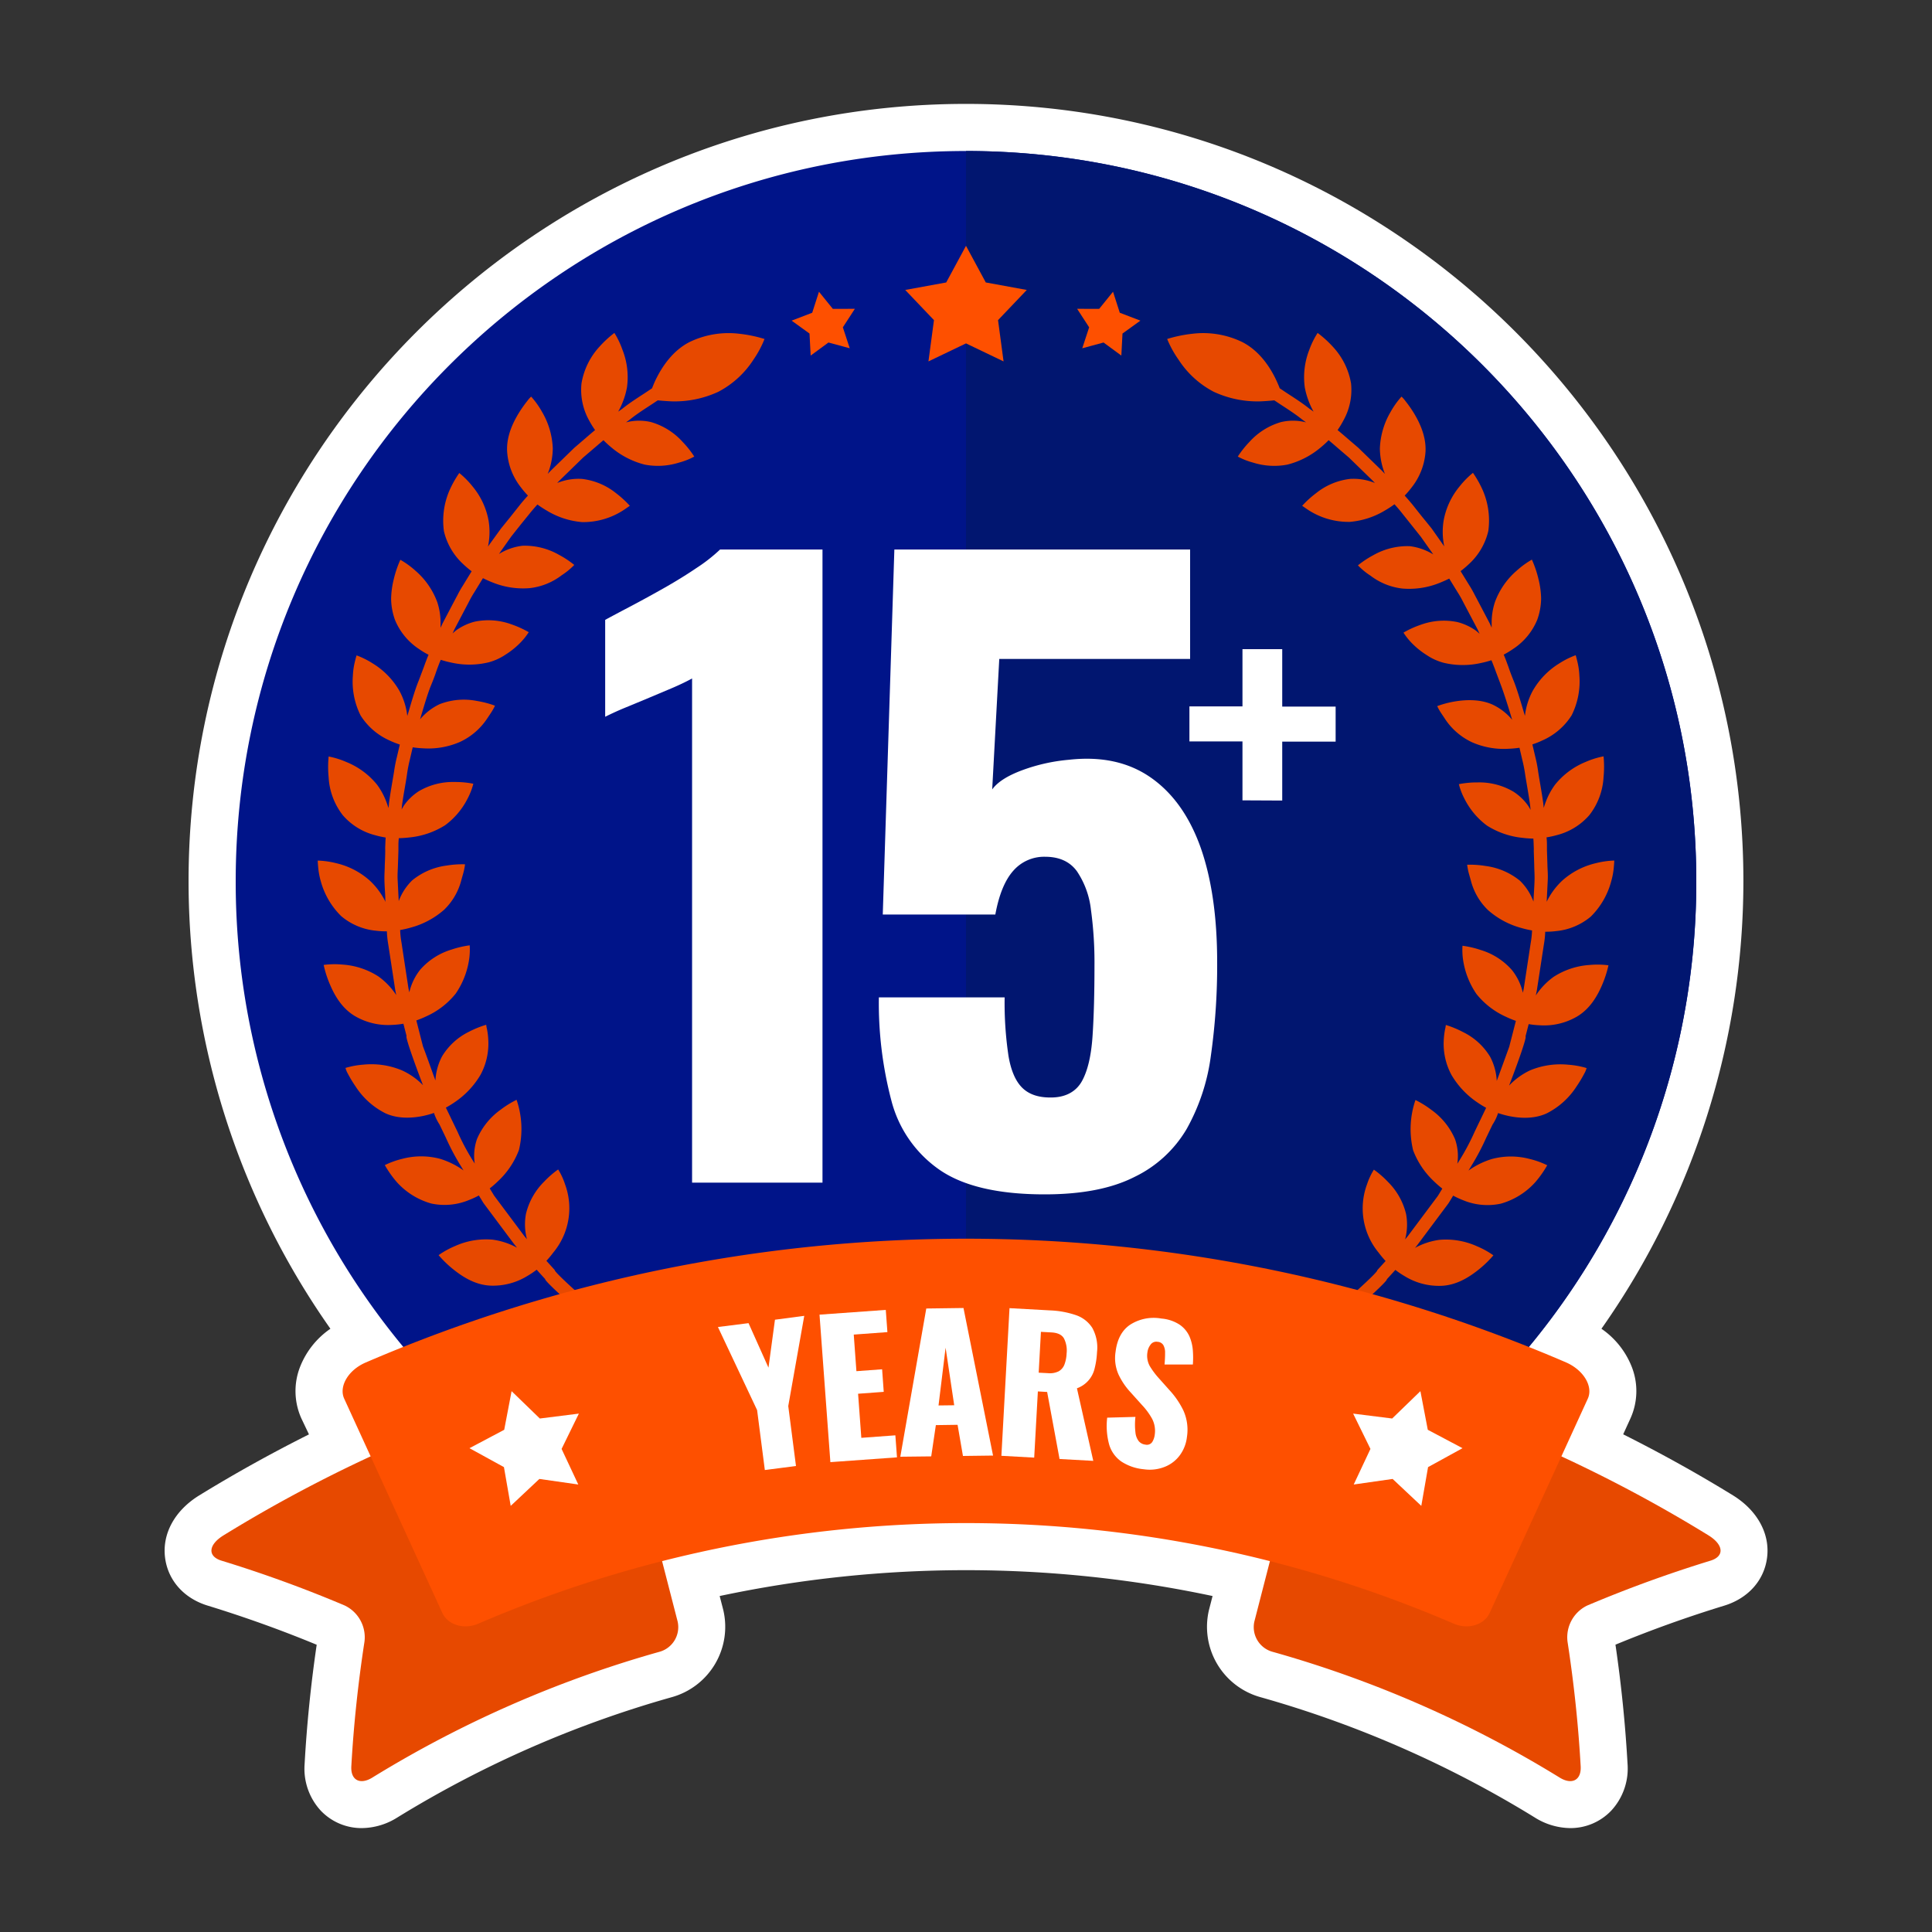
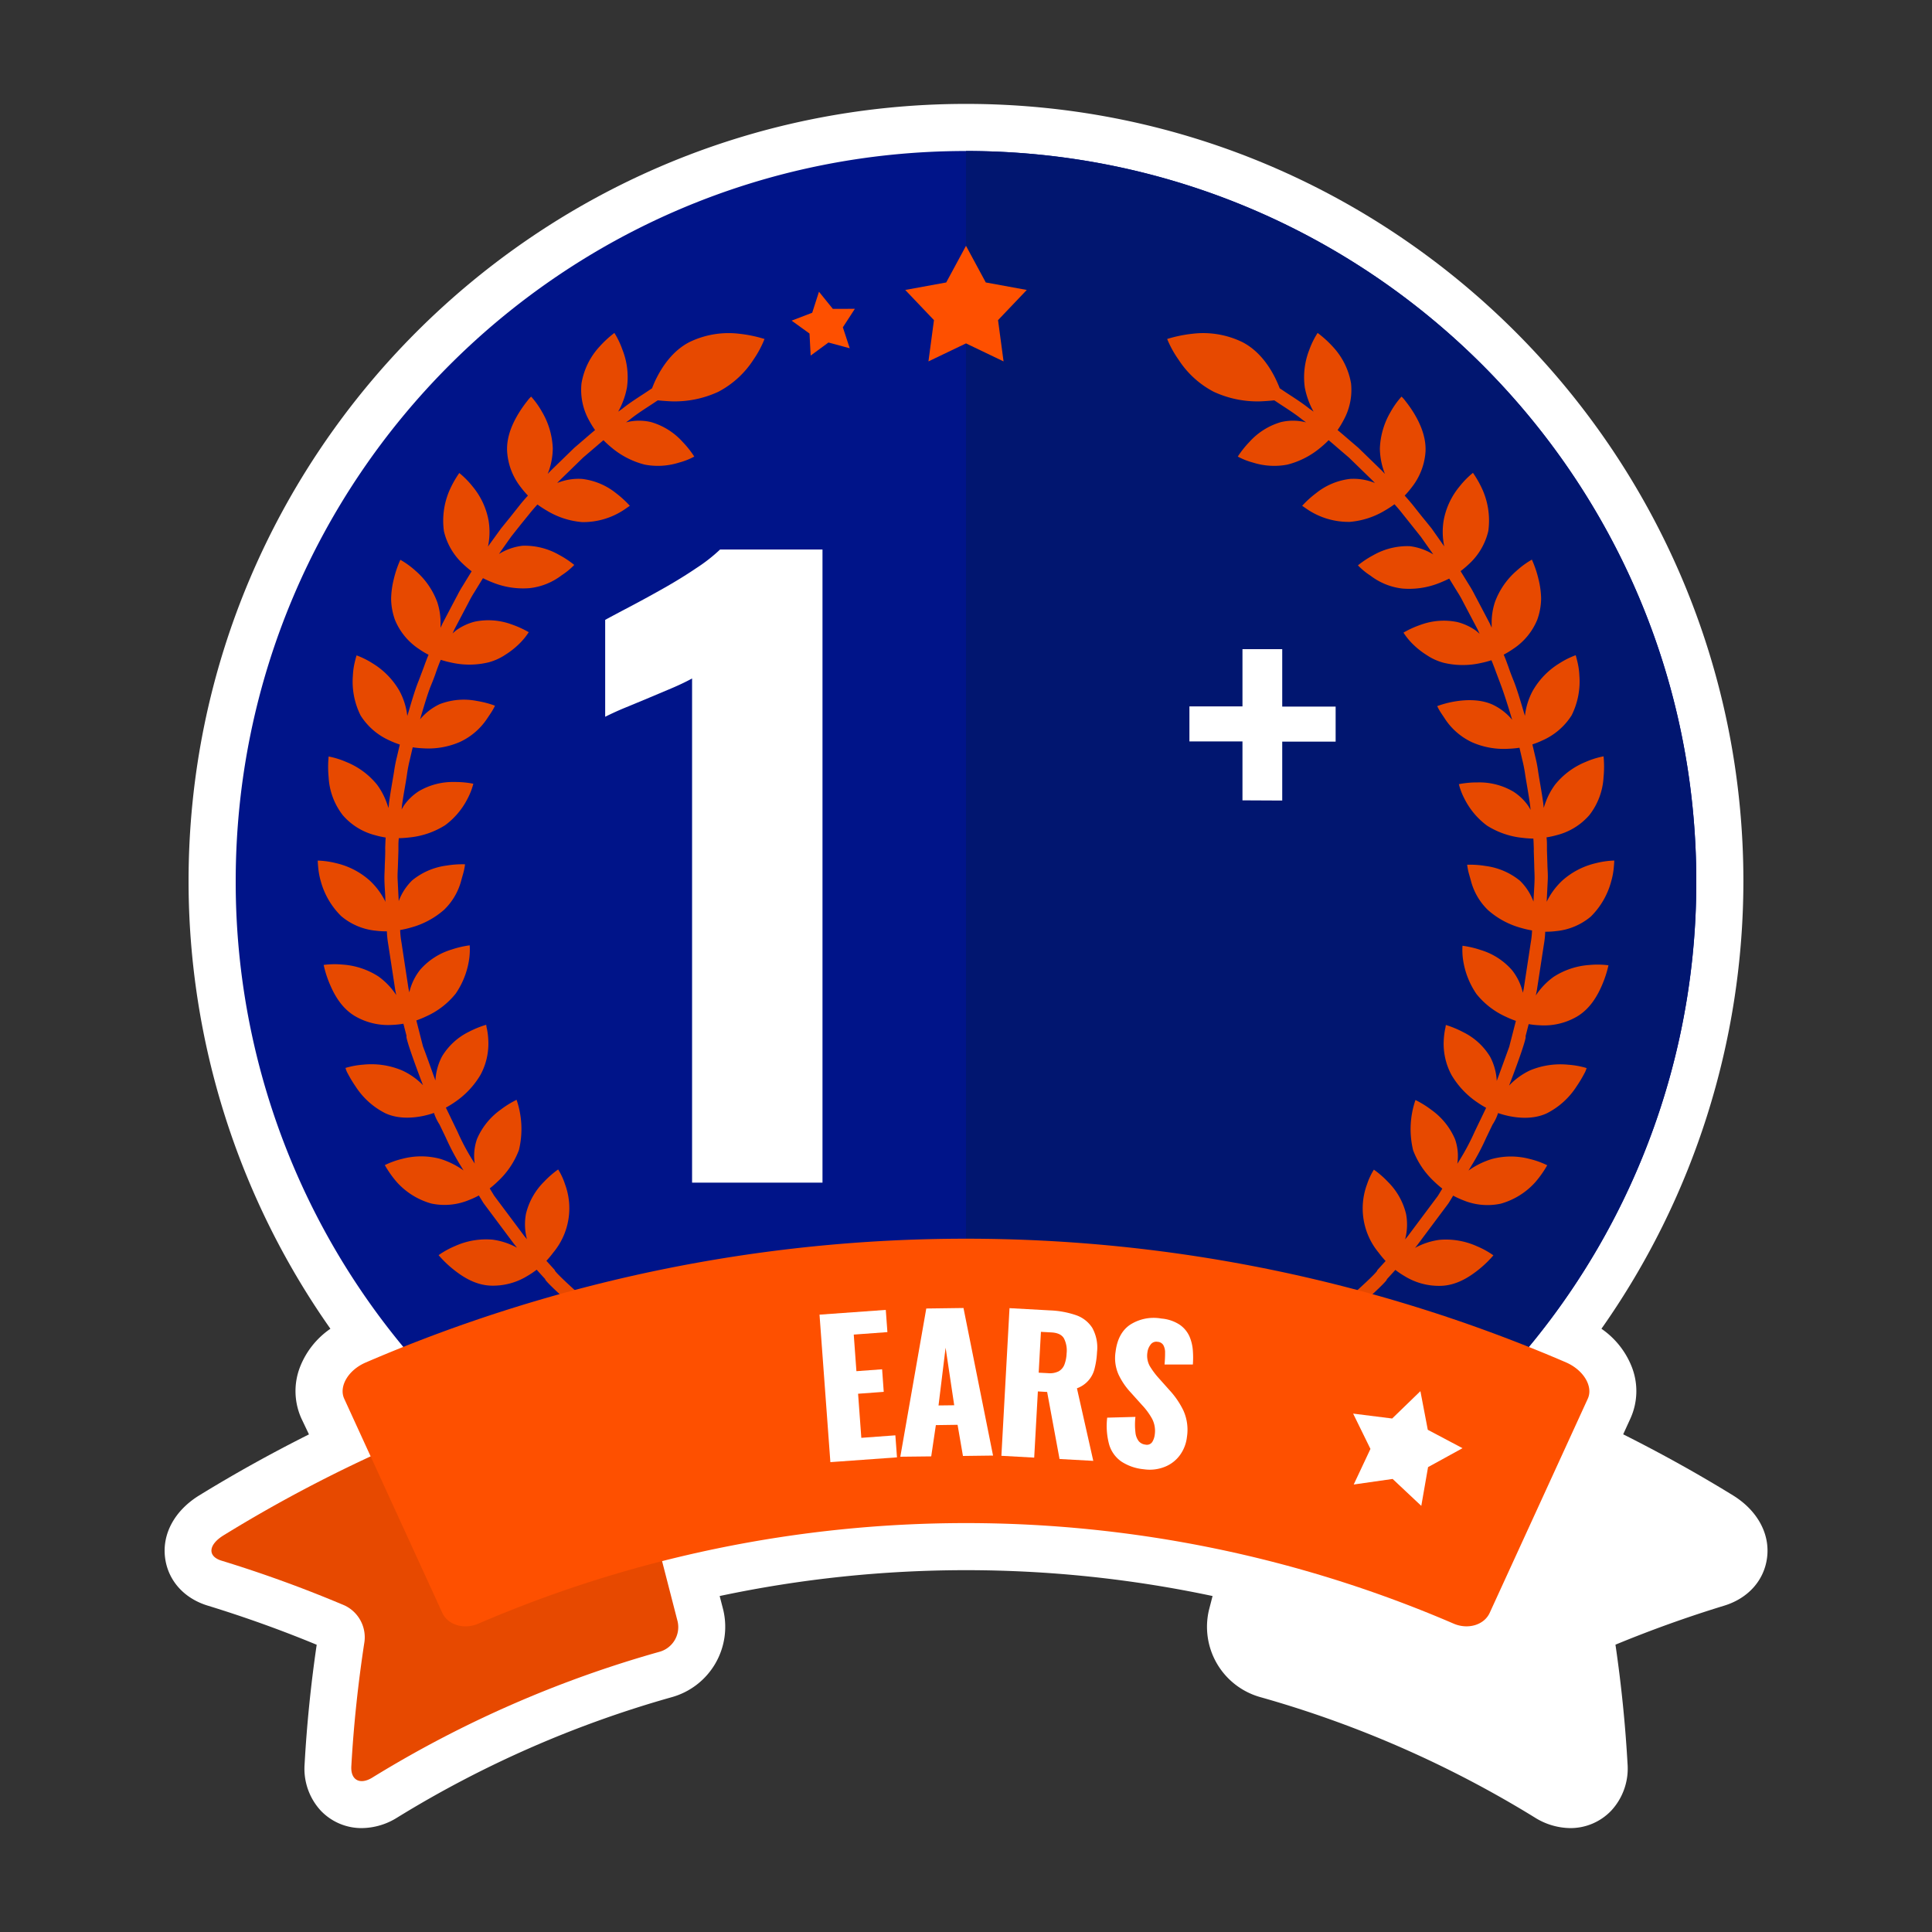
<svg xmlns="http://www.w3.org/2000/svg" viewBox="0 0 500 500">
  <rect x="0" y="0" width="500" height="500" fill="#333333" stroke="none" />
  <defs>
    <style>.cls-1{fill:#fff;}.cls-2{fill:#001489;}.cls-3{fill:#011670;}.cls-4{fill:#e74900;}.cls-5{fill:#fe5000;}</style>
  </defs>
  <g id="OBJECTS">
    <path class="cls-1" d="M406.38,473.11a17.59,17.59,0,0,1-9.19-2.75,280.64,280.64,0,0,0-71-31.14,18.9,18.9,0,0,1-13.32-22.52l.94-3.65a307.37,307.37,0,0,0-127.56,0l.93,3.6a18.91,18.91,0,0,1-13.3,22.57,280.67,280.67,0,0,0-71.06,31.15,17.55,17.55,0,0,1-9.17,2.74A14.56,14.56,0,0,1,83,468.58a16,16,0,0,1-4.17-12c.57-10.26,1.62-20.63,3.13-30.92-9.11-3.77-18.56-7.16-28.12-10.1-6.16-1.85-10.34-6.48-11.11-12.37-.82-6.21,2.47-12.24,8.78-16.15,9.09-5.59,18.62-10.89,28.45-15.82L78,367.1a17.21,17.21,0,0,1-.32-13.41,21.49,21.49,0,0,1,7.83-9.81A201.38,201.38,0,0,1,48.8,228.08C48.8,117.14,139.06,26.89,250,26.89s201.19,90.25,201.19,201.19a201.37,201.37,0,0,1-36.74,115.8,21.54,21.54,0,0,1,7.83,9.81,17.16,17.16,0,0,1-.35,13.46l-1.85,4.05c9.82,4.93,19.35,10.22,28.43,15.81,6.34,3.92,9.62,10,8.8,16.16-.77,5.89-4.95,10.52-11.17,12.4-9.5,2.91-18.94,6.3-28.06,10.07,1.51,10.29,2.56,20.66,3.13,30.87A16.05,16.05,0,0,1,417,468.58a14.56,14.56,0,0,1-10.66,4.53Z" />
    <path class="cls-2" d="M126.05,370.75H374A188.54,188.54,0,0,0,439,228.08c0-104.4-84.64-189-189-189s-189,84.64-189,189A188.54,188.54,0,0,0,126.05,370.75Z" />
    <path class="cls-3" d="M374,370.75A188.54,188.54,0,0,0,439,228.08c0-104.4-84.64-189-189-189V370.75Z" />
    <path class="cls-4" d="M413,223.39a19.7,19.7,0,0,0-8.72,4.54,18.53,18.53,0,0,0-4,5.45l.06-1.22c.07-1.52.15-3,.22-4.47s-.07-2.75-.09-3.89c-.07-2.29-.12-3.81-.12-3.81s0-.38,0-1.05,0-1.34-.11-2.23a23.49,23.49,0,0,0,2.77-.61,16.46,16.46,0,0,0,8.33-5.17,17.51,17.51,0,0,0,3.66-9.82,28,28,0,0,0,0-5.37,21.8,21.8,0,0,0-4.62,1.44,19.66,19.66,0,0,0-7.93,5.89,18.38,18.38,0,0,0-2.47,4.63c-.18.46-.32.92-.46,1.38-.05-.41-.09-.82-.13-1.23-.41-3-1-6-1.33-8.26a34.78,34.78,0,0,0-.73-3.74l-.75-3.2a22.73,22.73,0,0,0,2.64-1.05,17.06,17.06,0,0,0,7.52-6.48,19.6,19.6,0,0,0,2-10.28,18.7,18.7,0,0,0-.56-3.79c-.22-.94-.39-1.48-.39-1.48a21.29,21.29,0,0,0-4.31,2.16,19.85,19.85,0,0,0-6.83,7.09,17.82,17.82,0,0,0-2,6.43c-.13-.4-.24-.79-.36-1.19-.87-2.92-1.73-5.84-2.61-8s-1.33-3.56-1.33-3.56-.14-.36-.37-1-.47-1.26-.82-2.08a22.8,22.8,0,0,0,2.43-1.47,16.55,16.55,0,0,0,6.25-7.56,16.74,16.74,0,0,0,1-5.47,22.14,22.14,0,0,0-.67-5,27.72,27.72,0,0,0-1.72-5.09,22.29,22.29,0,0,0-3.91,2.84,19.7,19.7,0,0,0-5.65,8.14,17,17,0,0,0-.85,5.16c0,.5,0,1,0,1.46l-.51-1.12c-1.42-2.7-2.83-5.39-3.9-7.41-.51-1-1-1.84-1.36-2.4l-.55-.89-1.72-2.8a25.58,25.58,0,0,0,2.17-1.84,16.76,16.76,0,0,0,5-8.53,19.75,19.75,0,0,0-1.36-10.39,26.65,26.65,0,0,0-2.61-4.68,22,22,0,0,0-3.39,3.43,19.22,19.22,0,0,0-4.19,8.87,18.23,18.23,0,0,0,.15,6.74l-.7-1-2.58-3.66c-.9-1.11-1.73-2.15-2.44-3l-2.38-3s-.8-1-2.14-2.49a24.32,24.32,0,0,0,1.84-2.16,16.72,16.72,0,0,0,3.55-9.18c.21-3.85-1.42-7.39-3-10a32.07,32.07,0,0,0-2.21-3.15,8,8,0,0,0-1-1.13,21.68,21.68,0,0,0-2.8,3.92,20.08,20.08,0,0,0-2.8,9.52,18.51,18.51,0,0,0,1.31,6.56l-.86-.9-6-5.83-2.89-2.48s-1-.87-2.5-2.13a24.24,24.24,0,0,0,1.48-2.44,16.22,16.22,0,0,0,2-9.63A18.45,18.45,0,0,0,345,89.8,28,28,0,0,0,341,86.16a21.45,21.45,0,0,0-2.14,4.33,19.41,19.41,0,0,0-1.18,9.77,20.76,20.76,0,0,0,2.27,6.27c-.32-.23-.63-.47-1-.7-2.38-1.91-5-3.47-6.89-4.76l-.87-.58c-.32-.84-.73-1.79-1.25-2.83-1.59-3.14-4.21-6.93-8.35-9.09a23.19,23.19,0,0,0-12.95-2.2,34.79,34.79,0,0,0-6.58,1.36A26.84,26.84,0,0,0,305,93.07a24.15,24.15,0,0,0,9.11,8.32,26.89,26.89,0,0,0,12.1,2.48c1.38-.06,2.6-.16,3.58-.26l.49.32c1.84,1.26,4.4,2.78,6.73,4.65l1,.73a13.44,13.44,0,0,0-6.5-.07,17.58,17.58,0,0,0-8.17,5.14,25.22,25.22,0,0,0-3,3.78,17.79,17.79,0,0,0,3.92,1.55,18.15,18.15,0,0,0,8.92.53,21.56,21.56,0,0,0,8.58-4.41,25,25,0,0,0,2.09-1.91c1.48,1.24,2.44,2.09,2.44,2.09l2.83,2.42,5.87,5.71c.29.28.56.57.84.86a14.73,14.73,0,0,0-6.42-1.06,17.18,17.18,0,0,0-8.82,3.7A26.29,26.29,0,0,0,337,130.9l1,.69a19.11,19.11,0,0,0,11.33,3.47,20.93,20.93,0,0,0,9.18-3,25.39,25.39,0,0,0,2.38-1.56C362.19,131.94,363,133,363,133l2.32,2.91,2.39,3,2.52,3.57c.24.33.45.65.69,1a15,15,0,0,0-6.08-2.13,17.84,17.84,0,0,0-9.41,2.32,25.6,25.6,0,0,0-4,2.64,18.25,18.25,0,0,0,3.26,2.68,16.69,16.69,0,0,0,8.29,3.33,21,21,0,0,0,9.49-1.43c1-.4,1.88-.8,2.59-1.15l1.68,2.74s.2.31.54.87a25.84,25.84,0,0,1,1.33,2.34l3.81,7.24c.17.37.33.74.5,1.1-.35-.31-.69-.62-1.07-.9a14.4,14.4,0,0,0-4.68-2.14,17.44,17.44,0,0,0-9.57.73,24.77,24.77,0,0,0-4.38,2,17.14,17.14,0,0,0,2.68,3.23,21,21,0,0,0,3.29,2.56,14.63,14.63,0,0,0,4.36,2,21.17,21.17,0,0,0,9.69.08,25.13,25.13,0,0,0,2.74-.72c.35.81.6,1.54.8,2l.36,1s.53,1.39,1.31,3.48,1.69,4.93,2.55,7.78l.35,1.15a14.8,14.8,0,0,0-5.12-3.95c-3.21-1.43-6.91-1.25-9.62-.81a25.37,25.37,0,0,0-4.66,1.22s.18.41.55,1.06,1,1.52,1.65,2.53a17,17,0,0,0,6.84,5.78,20.41,20.41,0,0,0,9.42,1.67,26.52,26.52,0,0,0,2.83-.26l.73,3.13a35.43,35.43,0,0,1,.72,3.65c.34,2.2.89,5.13,1.3,8.08l.12,1.2c-.24-.4-.45-.81-.73-1.2a13.72,13.72,0,0,0-3.74-3.52,17.39,17.39,0,0,0-9.31-2.37,24.17,24.17,0,0,0-4.78.45,17.48,17.48,0,0,0,1.52,3.91,19.52,19.52,0,0,0,5.77,6.82,21.15,21.15,0,0,0,9.17,3.16,27.07,27.07,0,0,0,2.82.2c.08.87.08,1.65.11,2.19s0,1,0,1,.05,1.49.12,3.72c0,1.12.12,2.42.08,3.81s-.14,2.88-.22,4.37l-.06,1.21a14.56,14.56,0,0,0-3.48-5.38,17.59,17.59,0,0,0-8.87-3.83,25.22,25.22,0,0,0-4.81-.33,11.62,11.62,0,0,0,.19,1.18c.12.74.46,1.77.77,2.93a16.16,16.16,0,0,0,4.47,7.66,21.44,21.44,0,0,0,8.58,4.6,26.22,26.22,0,0,0,2.78.64,22.19,22.19,0,0,1-.34,3.2s-.89,5.88-1.79,11.76c-.07.4-.16.78-.24,1.17a14.67,14.67,0,0,0-2.84-5.89,17.45,17.45,0,0,0-8.1-5.19,25.07,25.07,0,0,0-4.69-1.09,17.63,17.63,0,0,0,.24,4.19,21.06,21.06,0,0,0,3.38,8.3,20.57,20.57,0,0,0,7.58,5.87,24.61,24.61,0,0,0,2.62,1.08l-.8,3.12-.93,3.6c-.76,2.1-1.78,4.9-2.8,7.69-.15.37-.28.75-.42,1.12a15,15,0,0,0-1.71-6.23,16.75,16.75,0,0,0-7-6.39,25.51,25.51,0,0,0-4.47-1.85,8.88,8.88,0,0,1-.21,1.17,20.42,20.42,0,0,0-.34,3,17,17,0,0,0,2,8.74,22,22,0,0,0,6.59,7.05,25.67,25.67,0,0,0,2.39,1.48l-1.39,2.9s-.65,1.34-1.61,3.35a60.53,60.53,0,0,1-3.83,7.23l-.63,1a13.14,13.14,0,0,0-.6-6.39,18,18,0,0,0-6.13-7.57,25.29,25.29,0,0,0-4.1-2.54,23.28,23.28,0,0,0-.61,13,21.37,21.37,0,0,0,5.41,8.06,25.08,25.08,0,0,0,2.15,1.87l-1.14,1.87-.61.82-7.13,9.54c-.24.31-.5.61-.75.92a15,15,0,0,0,.26-6.53,17.46,17.46,0,0,0-4.72-8.38,24.6,24.6,0,0,0-3.62-3.15,17.42,17.42,0,0,0-1.78,3.81,17.94,17.94,0,0,0,3,17.66,27.13,27.13,0,0,0,1.81,2.18l-2.16,2.38c.51.51-17.45,16.2-17.76,15.8l2.06,2.72c.32.41,18.69-15.64,18.17-16.16l2.22-2.44a22.48,22.48,0,0,0,2.35,1.59,16.94,16.94,0,0,0,9.58,2.53c3.91-.16,7.17-2.24,9.57-4.16a27.89,27.89,0,0,0,3.87-3.73,22.18,22.18,0,0,0-4.23-2.34,19.52,19.52,0,0,0-9.74-1.67,18.12,18.12,0,0,0-6.31,2.08c.26-.32.53-.63.79-1l7.29-9.76s.23-.3.62-.84l1.17-1.92a22.87,22.87,0,0,0,2.56,1.18,16.46,16.46,0,0,0,9.76.9,18.85,18.85,0,0,0,8.94-5.57,27.45,27.45,0,0,0,3.08-4.37,22,22,0,0,0-4.53-1.63,19,19,0,0,0-9.76,0,20.87,20.87,0,0,0-6.08,3l.64-1.06a61.18,61.18,0,0,0,3.92-7.39l1.65-3.43a12,12,0,0,0,1.44-3,24.31,24.31,0,0,0,2.74.76c2.73.57,6.48.86,9.82-.67a19.68,19.68,0,0,0,7.76-7,31.58,31.58,0,0,0,2-3.32,6.26,6.26,0,0,0,.59-1.42,22,22,0,0,0-4.73-.86A20.47,20.47,0,0,0,396,277a17.89,17.89,0,0,0-5.45,3.95c2.32-6,4.64-12.6,4.25-12.72l.82-3.19a21.42,21.42,0,0,0,2.82.3,16.94,16.94,0,0,0,9.66-2.24c3.39-2,5.3-5.34,6.51-8.17a28.51,28.51,0,0,0,1.66-5.11,21.81,21.81,0,0,0-4.84-.09,19.47,19.47,0,0,0-9.37,3.09,18.39,18.39,0,0,0-4.59,4.8c.08-.41.17-.81.25-1.22l1.84-12a23.21,23.21,0,0,0,.34-3.27,21.4,21.4,0,0,0,2.81-.16,16.37,16.37,0,0,0,9-3.77A20.08,20.08,0,0,0,417,228a18.6,18.6,0,0,0,.67-3.77c.1-1,.1-1.52.1-1.52A22,22,0,0,0,413,223.39Z" />
    <path class="cls-4" d="M178.35,88.57c-4.14,2.16-6.76,6-8.35,9.09-.52,1-.93,2-1.25,2.83l-.87.58c-1.89,1.29-4.51,2.85-6.89,4.76-.33.23-.64.47-1,.7a20.49,20.49,0,0,0,2.27-6.27,19.3,19.3,0,0,0-1.18-9.77A21.45,21.45,0,0,0,159,86.16a28,28,0,0,0-3.93,3.64,18.53,18.53,0,0,0-4.58,9.43,16.22,16.22,0,0,0,2,9.63A24.24,24.24,0,0,0,154,111.3c-1.51,1.26-2.5,2.13-2.5,2.13l-2.89,2.48-6,5.83-.86.9a18.51,18.51,0,0,0,1.31-6.56,20.08,20.08,0,0,0-2.8-9.52,21.68,21.68,0,0,0-2.8-3.92,8,8,0,0,0-1,1.13,32.07,32.07,0,0,0-2.21,3.15c-1.61,2.63-3.24,6.17-3,10a16.64,16.64,0,0,0,3.54,9.18,23,23,0,0,0,1.84,2.16c-1.34,1.45-2.14,2.49-2.14,2.49l-2.38,3-2.43,3L127,140.45c-.25.34-.47.67-.71,1a18.23,18.23,0,0,0,.15-6.74,19.21,19.21,0,0,0-4.18-8.87,22.27,22.27,0,0,0-3.4-3.43,26.65,26.65,0,0,0-2.61,4.68,19.75,19.75,0,0,0-1.36,10.39,16.76,16.76,0,0,0,5,8.53,25.58,25.58,0,0,0,2.17,1.84l-1.72,2.8-.54.89a25.62,25.62,0,0,0-1.37,2.4c-1.07,2-2.48,4.71-3.9,7.41l-.51,1.12c0-.48,0-1,0-1.46a17,17,0,0,0-.85-5.16,19.78,19.78,0,0,0-5.64-8.14,22.55,22.55,0,0,0-3.92-2.84,27.72,27.72,0,0,0-1.72,5.09,22.72,22.72,0,0,0-.67,5,16.74,16.74,0,0,0,1,5.47,16.55,16.55,0,0,0,6.25,7.56,20.23,20.23,0,0,0,2.44,1.46c-.36.83-.62,1.57-.83,2.09l-.36,1-1.34,3.56c-.88,2.12-1.73,5-2.61,8l-.36,1.19a17.82,17.82,0,0,0-2-6.43,19.85,19.85,0,0,0-6.83-7.09,21.38,21.38,0,0,0-4.3-2.16s-.18.54-.4,1.48a18.7,18.7,0,0,0-.56,3.79,19.61,19.61,0,0,0,2,10.28,17,17,0,0,0,7.51,6.48,22.73,22.73,0,0,0,2.64,1.05l-.75,3.2a34.78,34.78,0,0,0-.73,3.74c-.36,2.25-.92,5.25-1.33,8.26,0,.41-.08.82-.13,1.23-.15-.46-.27-.92-.46-1.38a18.34,18.34,0,0,0-2.46-4.63,19.75,19.75,0,0,0-7.94-5.89,21.8,21.8,0,0,0-4.62-1.44,28,28,0,0,0,0,5.37,17.51,17.51,0,0,0,3.66,9.82,16.46,16.46,0,0,0,8.33,5.17,23.49,23.49,0,0,0,2.77.61c-.07.89-.08,1.68-.11,2.23s0,1.05,0,1.05,0,1.52-.12,3.81c0,1.14-.12,2.47-.09,3.89s.15,2.95.22,4.47c0,.41,0,.82.07,1.23a18.66,18.66,0,0,0-4-5.46A19.7,19.7,0,0,0,87,223.39a22,22,0,0,0-4.77-.67s0,.57.1,1.52A19.32,19.32,0,0,0,83,228a20.08,20.08,0,0,0,5.31,9.1,16.34,16.34,0,0,0,9,3.77,21.4,21.4,0,0,0,2.81.16,25.21,25.21,0,0,0,.34,3.27s.93,6,1.84,12c.08.41.17.81.25,1.22a18.23,18.23,0,0,0-4.59-4.8,19.47,19.47,0,0,0-9.37-3.09,21.69,21.69,0,0,0-4.83.09,27.93,27.93,0,0,0,1.65,5.11c1.2,2.83,3.12,6.19,6.51,8.17a17,17,0,0,0,9.66,2.24,21.42,21.42,0,0,0,2.82-.3l.82,3.19c-.38.12,1.93,6.67,4.25,12.72A17.76,17.76,0,0,0,104,277a20.47,20.47,0,0,0-9.87-1.48,21.78,21.78,0,0,0-4.72.86,5.88,5.88,0,0,0,.58,1.42,31.58,31.58,0,0,0,2,3.32,19.68,19.68,0,0,0,7.76,7c3.34,1.53,7.09,1.24,9.82.67a23.73,23.73,0,0,0,2.74-.76,12.91,12.91,0,0,0,1.44,3l1.65,3.43a61.18,61.18,0,0,0,3.92,7.39c.21.35.42.7.64,1.05a21.17,21.17,0,0,0-6.07-3,19.07,19.07,0,0,0-9.77,0,22,22,0,0,0-4.53,1.63,27.45,27.45,0,0,0,3.08,4.37,18.85,18.85,0,0,0,8.94,5.57,16.46,16.46,0,0,0,9.76-.9,22.87,22.87,0,0,0,2.56-1.18l1.17,1.92c.39.54.62.84.62.84L133,321.9c.26.33.53.64.79,1a18.05,18.05,0,0,0-6.31-2.08,19.52,19.52,0,0,0-9.74,1.67,22.18,22.18,0,0,0-4.23,2.34,27.89,27.89,0,0,0,3.87,3.73c2.4,1.92,5.66,4,9.57,4.16a16.94,16.94,0,0,0,9.58-2.53,22.73,22.73,0,0,0,2.36-1.59c1.32,1.47,2.21,2.44,2.21,2.44-.52.52,17.85,16.57,18.17,16.16l2.06-2.72c-.31.4-18.27-15.29-17.76-15.8l-2.16-2.38a27.13,27.13,0,0,0,1.81-2.18,17.9,17.9,0,0,0,3-17.66,17.16,17.16,0,0,0-1.77-3.81,24.6,24.6,0,0,0-3.62,3.15,17.46,17.46,0,0,0-4.72,8.38,15,15,0,0,0,.26,6.53c-.25-.31-.51-.61-.75-.92l-7.13-9.54-.61-.82-1.14-1.87a25.08,25.08,0,0,0,2.15-1.87,21.37,21.37,0,0,0,5.41-8.06,23.28,23.28,0,0,0-.61-13,25.29,25.29,0,0,0-4.1,2.54,18,18,0,0,0-6.13,7.57,13.14,13.14,0,0,0-.6,6.39l-.63-1a58.92,58.92,0,0,1-3.82-7.23l-1.62-3.35s-.55-1.16-1.4-2.9a24.44,24.44,0,0,0,2.4-1.48,22,22,0,0,0,6.59-7.05,17,17,0,0,0,2-8.74,18,18,0,0,0-.34-3,8.88,8.88,0,0,1-.21-1.17A25.51,25.51,0,0,0,121.4,267a16.75,16.75,0,0,0-7,6.39,15,15,0,0,0-1.71,6.23c-.14-.37-.27-.75-.42-1.12-1-2.79-2-5.59-2.8-7.69-.56-2.16-.92-3.6-.92-3.6l-.8-3.12a25.43,25.43,0,0,0,2.61-1.08,20.49,20.49,0,0,0,7.58-5.87,21.06,21.06,0,0,0,3.38-8.3,17.63,17.63,0,0,0,.24-4.19,24.89,24.89,0,0,0-4.68,1.09,17.48,17.48,0,0,0-8.11,5.19,14.74,14.74,0,0,0-2.84,5.89c-.08-.39-.17-.77-.24-1.17-.9-5.88-1.79-11.76-1.79-11.76a22.19,22.19,0,0,1-.34-3.2,26.22,26.22,0,0,0,2.78-.64,21.54,21.54,0,0,0,8.59-4.6,16.22,16.22,0,0,0,4.46-7.66c.31-1.16.65-2.19.77-2.93a11.62,11.62,0,0,0,.19-1.18,25.22,25.22,0,0,0-4.81.33,17.59,17.59,0,0,0-8.87,3.83,14.52,14.52,0,0,0-3.48,5.37l-.06-1.2c-.08-1.49-.15-3-.22-4.37s.06-2.69.08-3.81c.08-2.23.12-3.72.12-3.72s0-.37,0-1,0-1.32.11-2.19a27.43,27.43,0,0,0,2.83-.2,21.16,21.16,0,0,0,9.16-3.16,19.52,19.52,0,0,0,5.77-6.82,17.48,17.48,0,0,0,1.52-3.91,24.17,24.17,0,0,0-4.78-.45,17.41,17.41,0,0,0-9.31,2.37,13.86,13.86,0,0,0-3.74,3.52c-.27.39-.49.8-.73,1.2l.12-1.2c.41-2.95,1-5.88,1.3-8.08a35.43,35.43,0,0,1,.72-3.65l.73-3.13a27,27,0,0,0,2.83.26,20.41,20.41,0,0,0,9.42-1.67,17,17,0,0,0,6.84-5.78c.67-1,1.28-1.88,1.65-2.53s.55-1.06.55-1.06a25.08,25.08,0,0,0-4.66-1.22,17.36,17.36,0,0,0-9.62.81,14.86,14.86,0,0,0-5.11,3.94c.12-.39.22-.75.34-1.14.86-2.85,1.69-5.71,2.55-7.78s1.31-3.48,1.31-3.48l.36-1c.2-.5.45-1.23.8-2a25.76,25.76,0,0,0,2.74.72,21.17,21.17,0,0,0,9.69-.08,14.63,14.63,0,0,0,4.36-2,21,21,0,0,0,3.29-2.56,17.49,17.49,0,0,0,2.69-3.23,25.57,25.57,0,0,0-4.39-2,17.43,17.43,0,0,0-9.57-.73,14.4,14.4,0,0,0-4.68,2.14c-.38.28-.71.59-1.06.9.16-.36.32-.73.49-1.1l3.81-7.24a25.52,25.52,0,0,1,1.34-2.34l.53-.87,1.68-2.74c.71.35,1.55.75,2.59,1.15a21,21,0,0,0,9.49,1.43,16.65,16.65,0,0,0,8.29-3.33,18.25,18.25,0,0,0,3.26-2.68,25,25,0,0,0-4-2.64,17.84,17.84,0,0,0-9.41-2.32,14.85,14.85,0,0,0-6.07,2.13l.68-1c.87-1.22,1.72-2.44,2.53-3.57l2.38-3L137,133s.78-1,2.09-2.44a25.39,25.39,0,0,0,2.38,1.56,20.93,20.93,0,0,0,9.18,3A19.11,19.11,0,0,0,162,131.59l1-.69a26.53,26.53,0,0,0-3.56-3.26,17.25,17.25,0,0,0-8.83-3.7,14.66,14.66,0,0,0-6.41,1.06c.27-.29.54-.58.83-.86l5.87-5.71,2.83-2.42s1-.85,2.44-2.09a26.81,26.81,0,0,0,2.09,1.91,21.63,21.63,0,0,0,8.58,4.41,18.15,18.15,0,0,0,8.92-.53,17.52,17.52,0,0,0,3.92-1.55,25.22,25.22,0,0,0-3-3.78,17.58,17.58,0,0,0-8.17-5.14,13.44,13.44,0,0,0-6.5.07l1-.73c2.33-1.87,4.89-3.39,6.73-4.65l.49-.32c1,.1,2.2.2,3.58.26a26.89,26.89,0,0,0,12.1-2.48A24.15,24.15,0,0,0,195,93.07a26.84,26.84,0,0,0,2.86-5.34,34.79,34.79,0,0,0-6.58-1.36A23.19,23.19,0,0,0,178.35,88.57Z" />
    <path class="cls-1" d="M179.11,306.07V175.59q-2.24,1.22-5.06,2.43l-6,2.53c-2.09.87-4.11,1.72-6.07,2.52s-3.74,1.62-5.36,2.43V160.42q2.22-1.21,6.27-3.34t8.7-4.75q4.65-2.62,8.7-5.36a42.17,42.17,0,0,0,6.07-4.76h26.5V306.07Z" />
-     <path class="cls-1" d="M270.34,309.1q-18,0-27.21-6.37a31.23,31.23,0,0,1-12.44-17.9,99.13,99.13,0,0,1-3.24-26.71H260a93,93,0,0,0,1,15.18q1,5.86,3.74,8.39c1.82,1.69,4.42,2.46,7.79,2.33s6-1.55,7.49-4.25,2.39-6.58,2.73-11.63.5-11.16.5-18.31a100.46,100.46,0,0,0-.91-14.36,22.2,22.2,0,0,0-3.64-10q-2.73-3.73-8.19-3.74a10.6,10.6,0,0,0-8.29,3.64Q259,229,257.59,236.68H228.46l3-94.47H308v28.32H258.61l-1.83,33.78q2-2.82,7.69-4.95a46.45,46.45,0,0,1,12.14-2.73q12.54-1.41,21.14,4.55t12.95,18.1Q315,231.43,315,249a166.65,166.65,0,0,1-1.62,24.17,52.7,52.7,0,0,1-6.27,19,31.49,31.49,0,0,1-13.55,12.44Q284.69,309.11,270.34,309.1Z" />
    <path class="cls-4" d="M175.38,419.68a6.63,6.63,0,0,1-4.84,7.84A293,293,0,0,0,96.42,460c-3.19,2-5.68.75-5.5-2.84q.9-16,3.41-32.33a9.12,9.12,0,0,0-5.1-9.32,329.18,329.18,0,0,0-31.87-11.6c-3.68-1.11-3.51-4.09.5-6.57A366.26,366.26,0,0,1,150.6,356.7c4.41-1.24,8.74.59,9.59,4Q167.78,390.17,175.38,419.68Z" />
-     <path class="cls-4" d="M324.62,419.68a6.63,6.63,0,0,0,4.84,7.84A293,293,0,0,1,403.58,460c3.19,2,5.68.75,5.5-2.84q-.9-16-3.41-32.33a9.12,9.12,0,0,1,5.1-9.32,330.15,330.15,0,0,1,31.87-11.6c3.68-1.11,3.51-4.09-.5-6.57A366.26,366.26,0,0,0,349.4,356.7c-4.41-1.24-8.74.59-9.59,4Q332.22,390.17,324.62,419.68Z" />
    <path class="cls-5" d="M385.52,417.43c-1.46,3.15-5.64,4.35-9.31,2.77a319,319,0,0,0-252.41,0c-3.68,1.58-7.86.38-9.32-2.77Q101.79,389.73,89.09,362c-1.46-3.15,1-7.44,5.59-9.4a392.66,392.66,0,0,1,310.64,0c4.55,2,7.05,6.25,5.59,9.4Q398.22,389.74,385.52,417.43Z" />
-     <path class="cls-1" d="M197.94,380.44l-2-15.5L185.8,343.43l7.92-1,5.16,11.52,1.68-12.41,7.58-1L204,363.89l2,15.51Z" />
    <path class="cls-1" d="M214.9,378.4l-2.81-38.17L229.24,339l.42,5.75-8.71.64.69,9.47,6.65-.49.42,5.84-6.64.49.84,11.41,8.81-.65.42,5.7Z" />
    <path class="cls-1" d="M233,377l6.72-38.36,9.63-.13L257,376.7l-7.79.1-1.39-8.06-5.62.08L241,376.91Zm9.89-13.27,4.06-.05-2.23-14.9Z" />
    <path class="cls-1" d="M259.16,376.76l2.1-38.21,10.51.58a23.49,23.49,0,0,1,6.66,1.22,8.13,8.13,0,0,1,4.24,3.28,10.5,10.5,0,0,1,1.24,6.29,21.15,21.15,0,0,1-.61,4.18,7.17,7.17,0,0,1-4.59,5.19l4.23,18.78-8.73-.48L271,360.24l-2.4-.14-.95,17.13Zm9.65-21.51,2.36.12a5.12,5.12,0,0,0,2.82-.48,3.42,3.42,0,0,0,1.49-1.76,9.26,9.26,0,0,0,.56-2.88,6.9,6.9,0,0,0-.69-3.87c-.55-.95-1.62-1.46-3.23-1.55l-2.73-.15Z" />
    <path class="cls-1" d="M296,380.24a12.68,12.68,0,0,1-5.8-2,8.17,8.17,0,0,1-3.14-4.35,18.29,18.29,0,0,1-.52-7l7.31-.2a17.29,17.29,0,0,0,0,4,4.38,4.38,0,0,0,.87,2.3,2.6,2.6,0,0,0,1.68.87,1.67,1.67,0,0,0,1.81-.69,4.55,4.55,0,0,0,.63-1.82,6.82,6.82,0,0,0-.64-4.1,17.68,17.68,0,0,0-2.65-3.63l-2.93-3.26a18.1,18.1,0,0,1-3.13-4.6,10.5,10.5,0,0,1-.78-5.92c.39-3.22,1.65-5.57,3.76-7a11.3,11.3,0,0,1,8.1-1.6,10.12,10.12,0,0,1,4.77,1.62,7.37,7.37,0,0,1,2.49,3,11.31,11.31,0,0,1,.88,3.68,23.73,23.73,0,0,1,0,3.59h-7.33c.1-1.13.15-2.11.14-3a3.93,3.93,0,0,0-.44-2,1.85,1.85,0,0,0-1.51-.87,1.81,1.81,0,0,0-1.83.77,4,4,0,0,0-.78,1.9,5.57,5.57,0,0,0,.58,3.57,20.05,20.05,0,0,0,2.31,3.12l2.81,3.15a21.57,21.57,0,0,1,3.61,5.29,12.15,12.15,0,0,1,.91,6.82,9.83,9.83,0,0,1-1.82,4.71,8.88,8.88,0,0,1-3.86,3A10.49,10.49,0,0,1,296,380.24Z" />
    <polygon class="cls-5" points="250 63.62 255.12 73.1 265.73 75.04 258.29 82.85 259.72 93.53 250 88.87 240.28 93.53 241.71 82.85 234.27 75.04 244.88 73.1 250 63.62" />
-     <polygon class="cls-5" points="289.8 80.94 288.05 75.5 284.46 79.94 278.76 79.92 281.87 84.71 280.09 90.13 285.6 88.64 290.2 92.02 290.5 86.32 295.13 82.98 289.8 80.94" />
    <polygon class="cls-5" points="215.54 79.94 211.95 75.5 210.2 80.94 204.87 82.98 209.5 86.32 209.8 92.02 214.4 88.64 219.91 90.13 218.13 84.71 221.24 79.92 215.54 79.94" />
-     <polygon class="cls-1" points="132.4 360.03 139.71 367.11 149.81 365.84 145.34 374.98 149.66 384.19 139.59 382.75 132.17 389.72 130.42 379.69 121.5 374.79 130.49 370.03 132.4 360.03" />
    <polygon class="cls-1" points="367.6 360.03 360.29 367.11 350.19 365.84 354.67 374.98 350.34 384.19 360.41 382.75 367.83 389.72 369.58 379.69 378.5 374.79 369.51 370.03 367.6 360.03" />
    <path class="cls-1" d="M321.55,207.13V191.88H307.82v-9.06h13.73V168h10.29v14.87h13.82v9.06H331.84v15.25Z" />
  </g>
</svg>